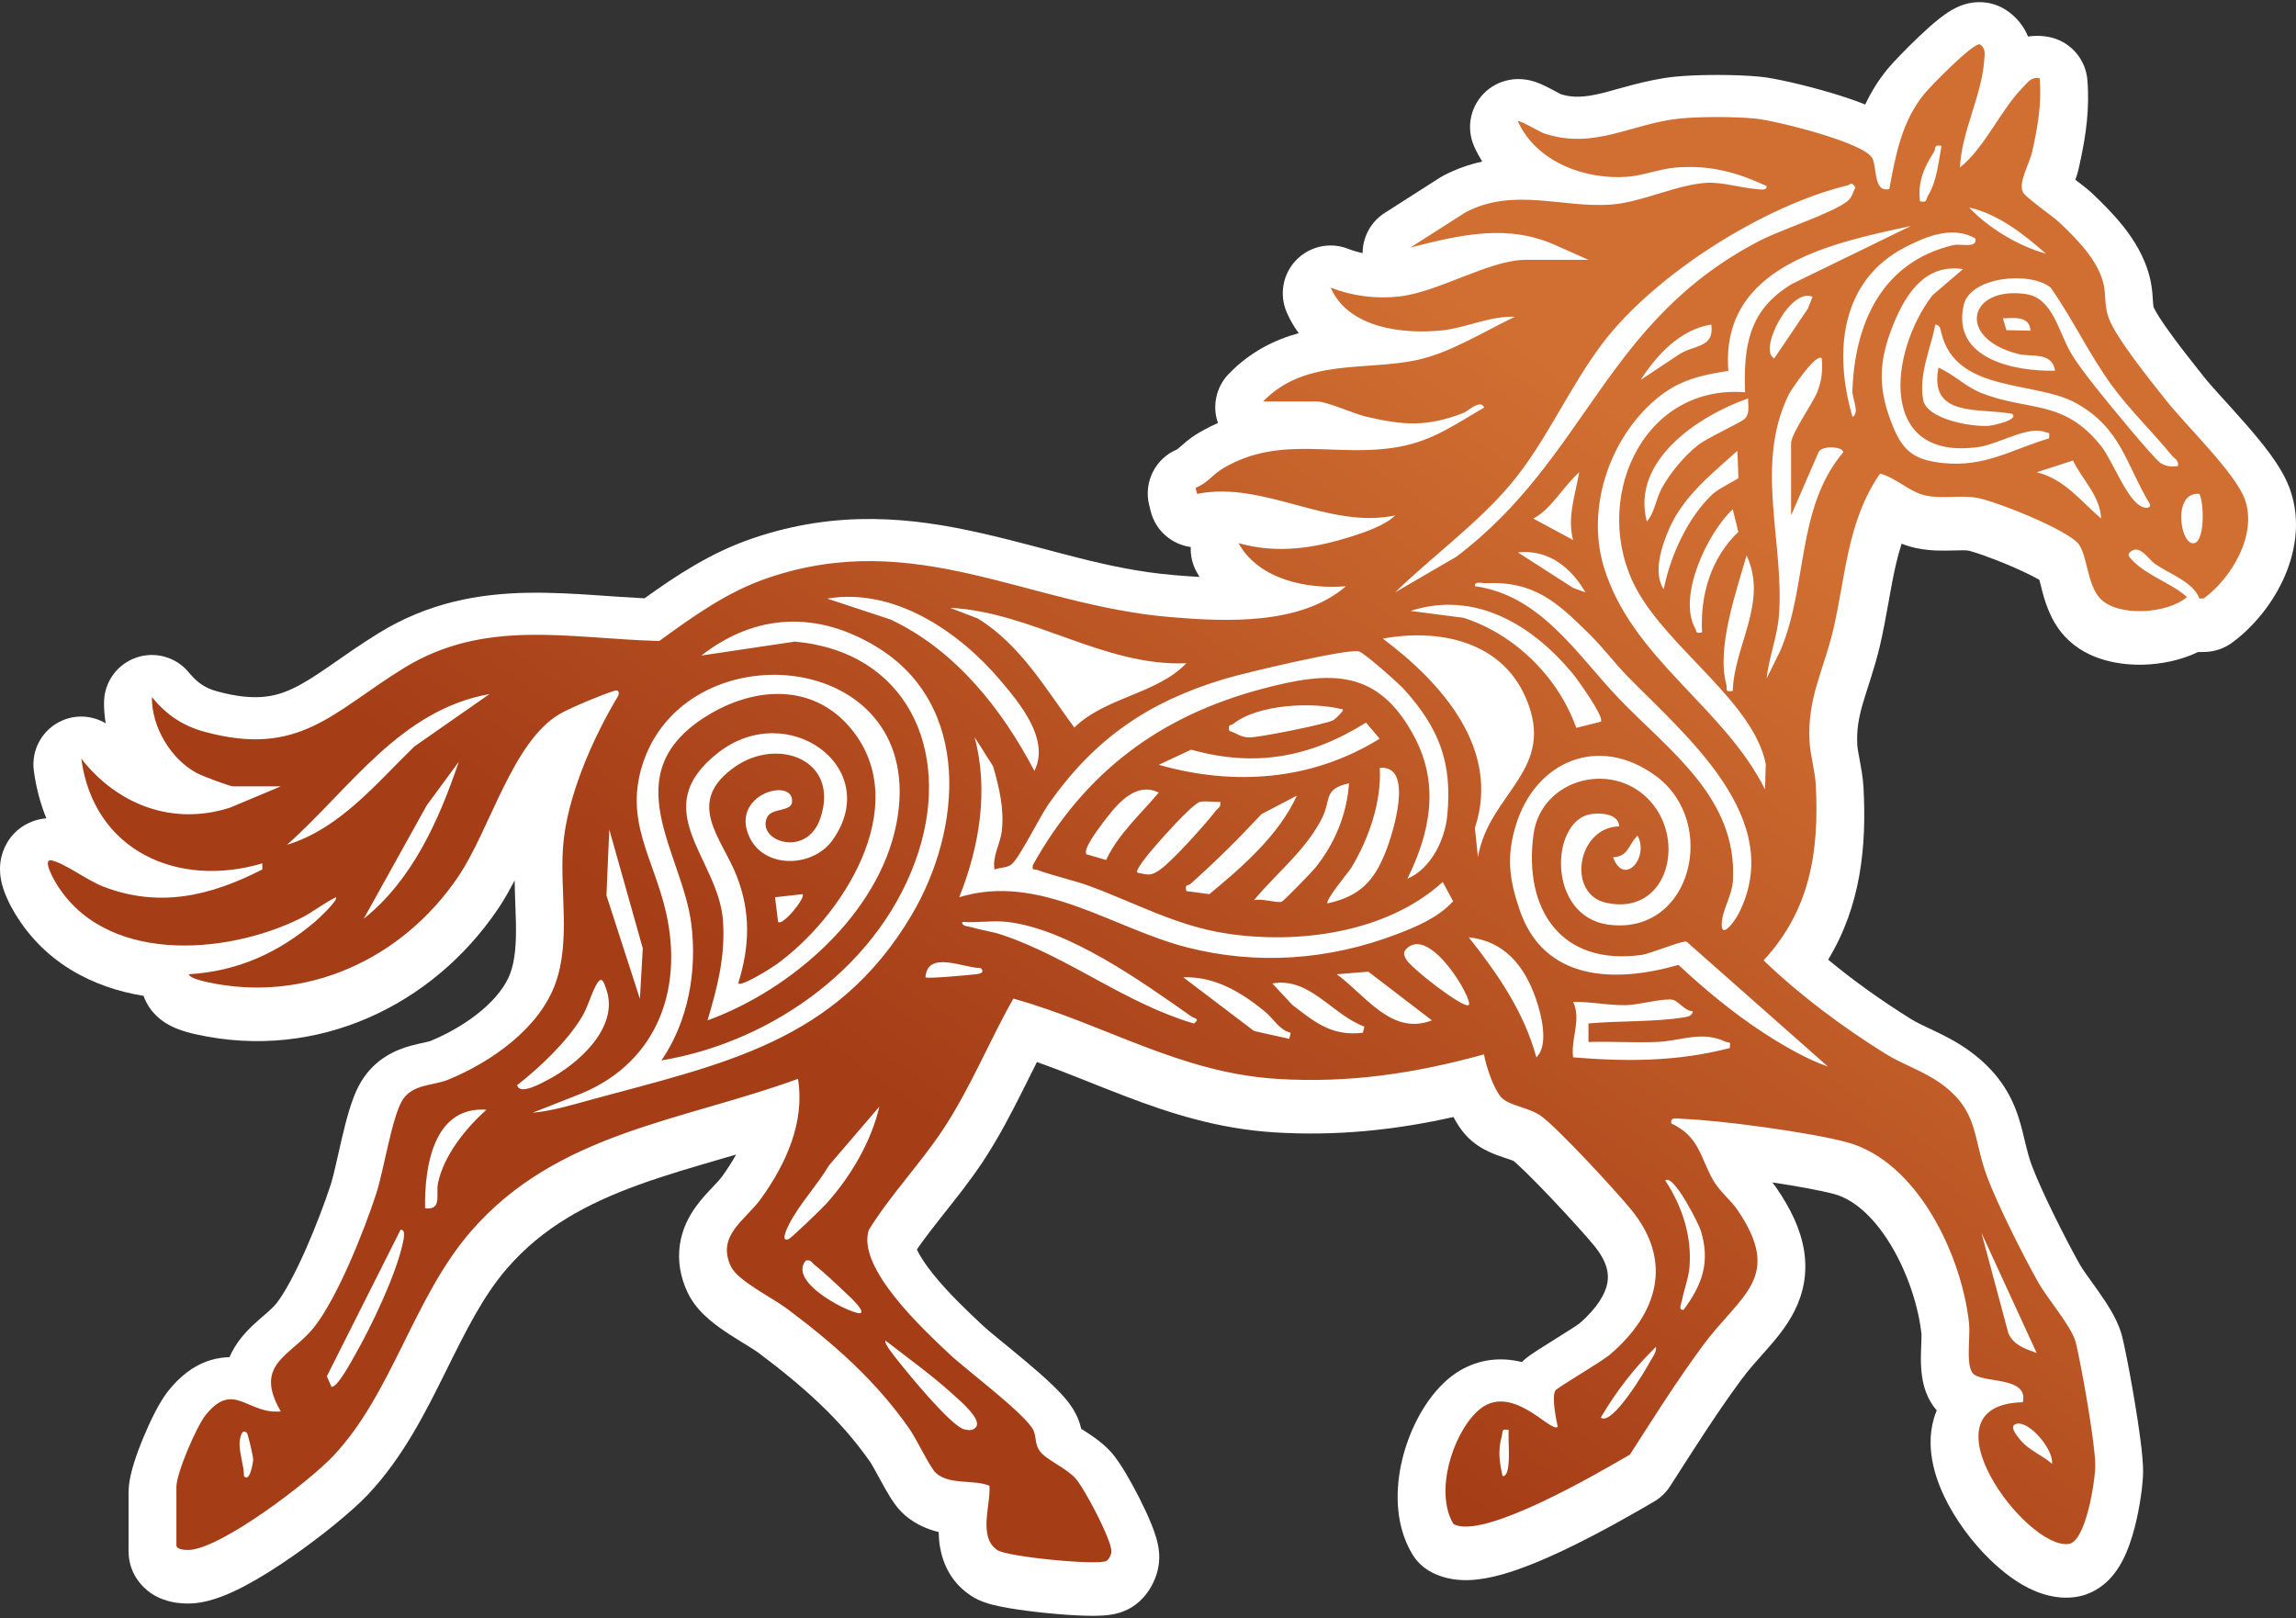
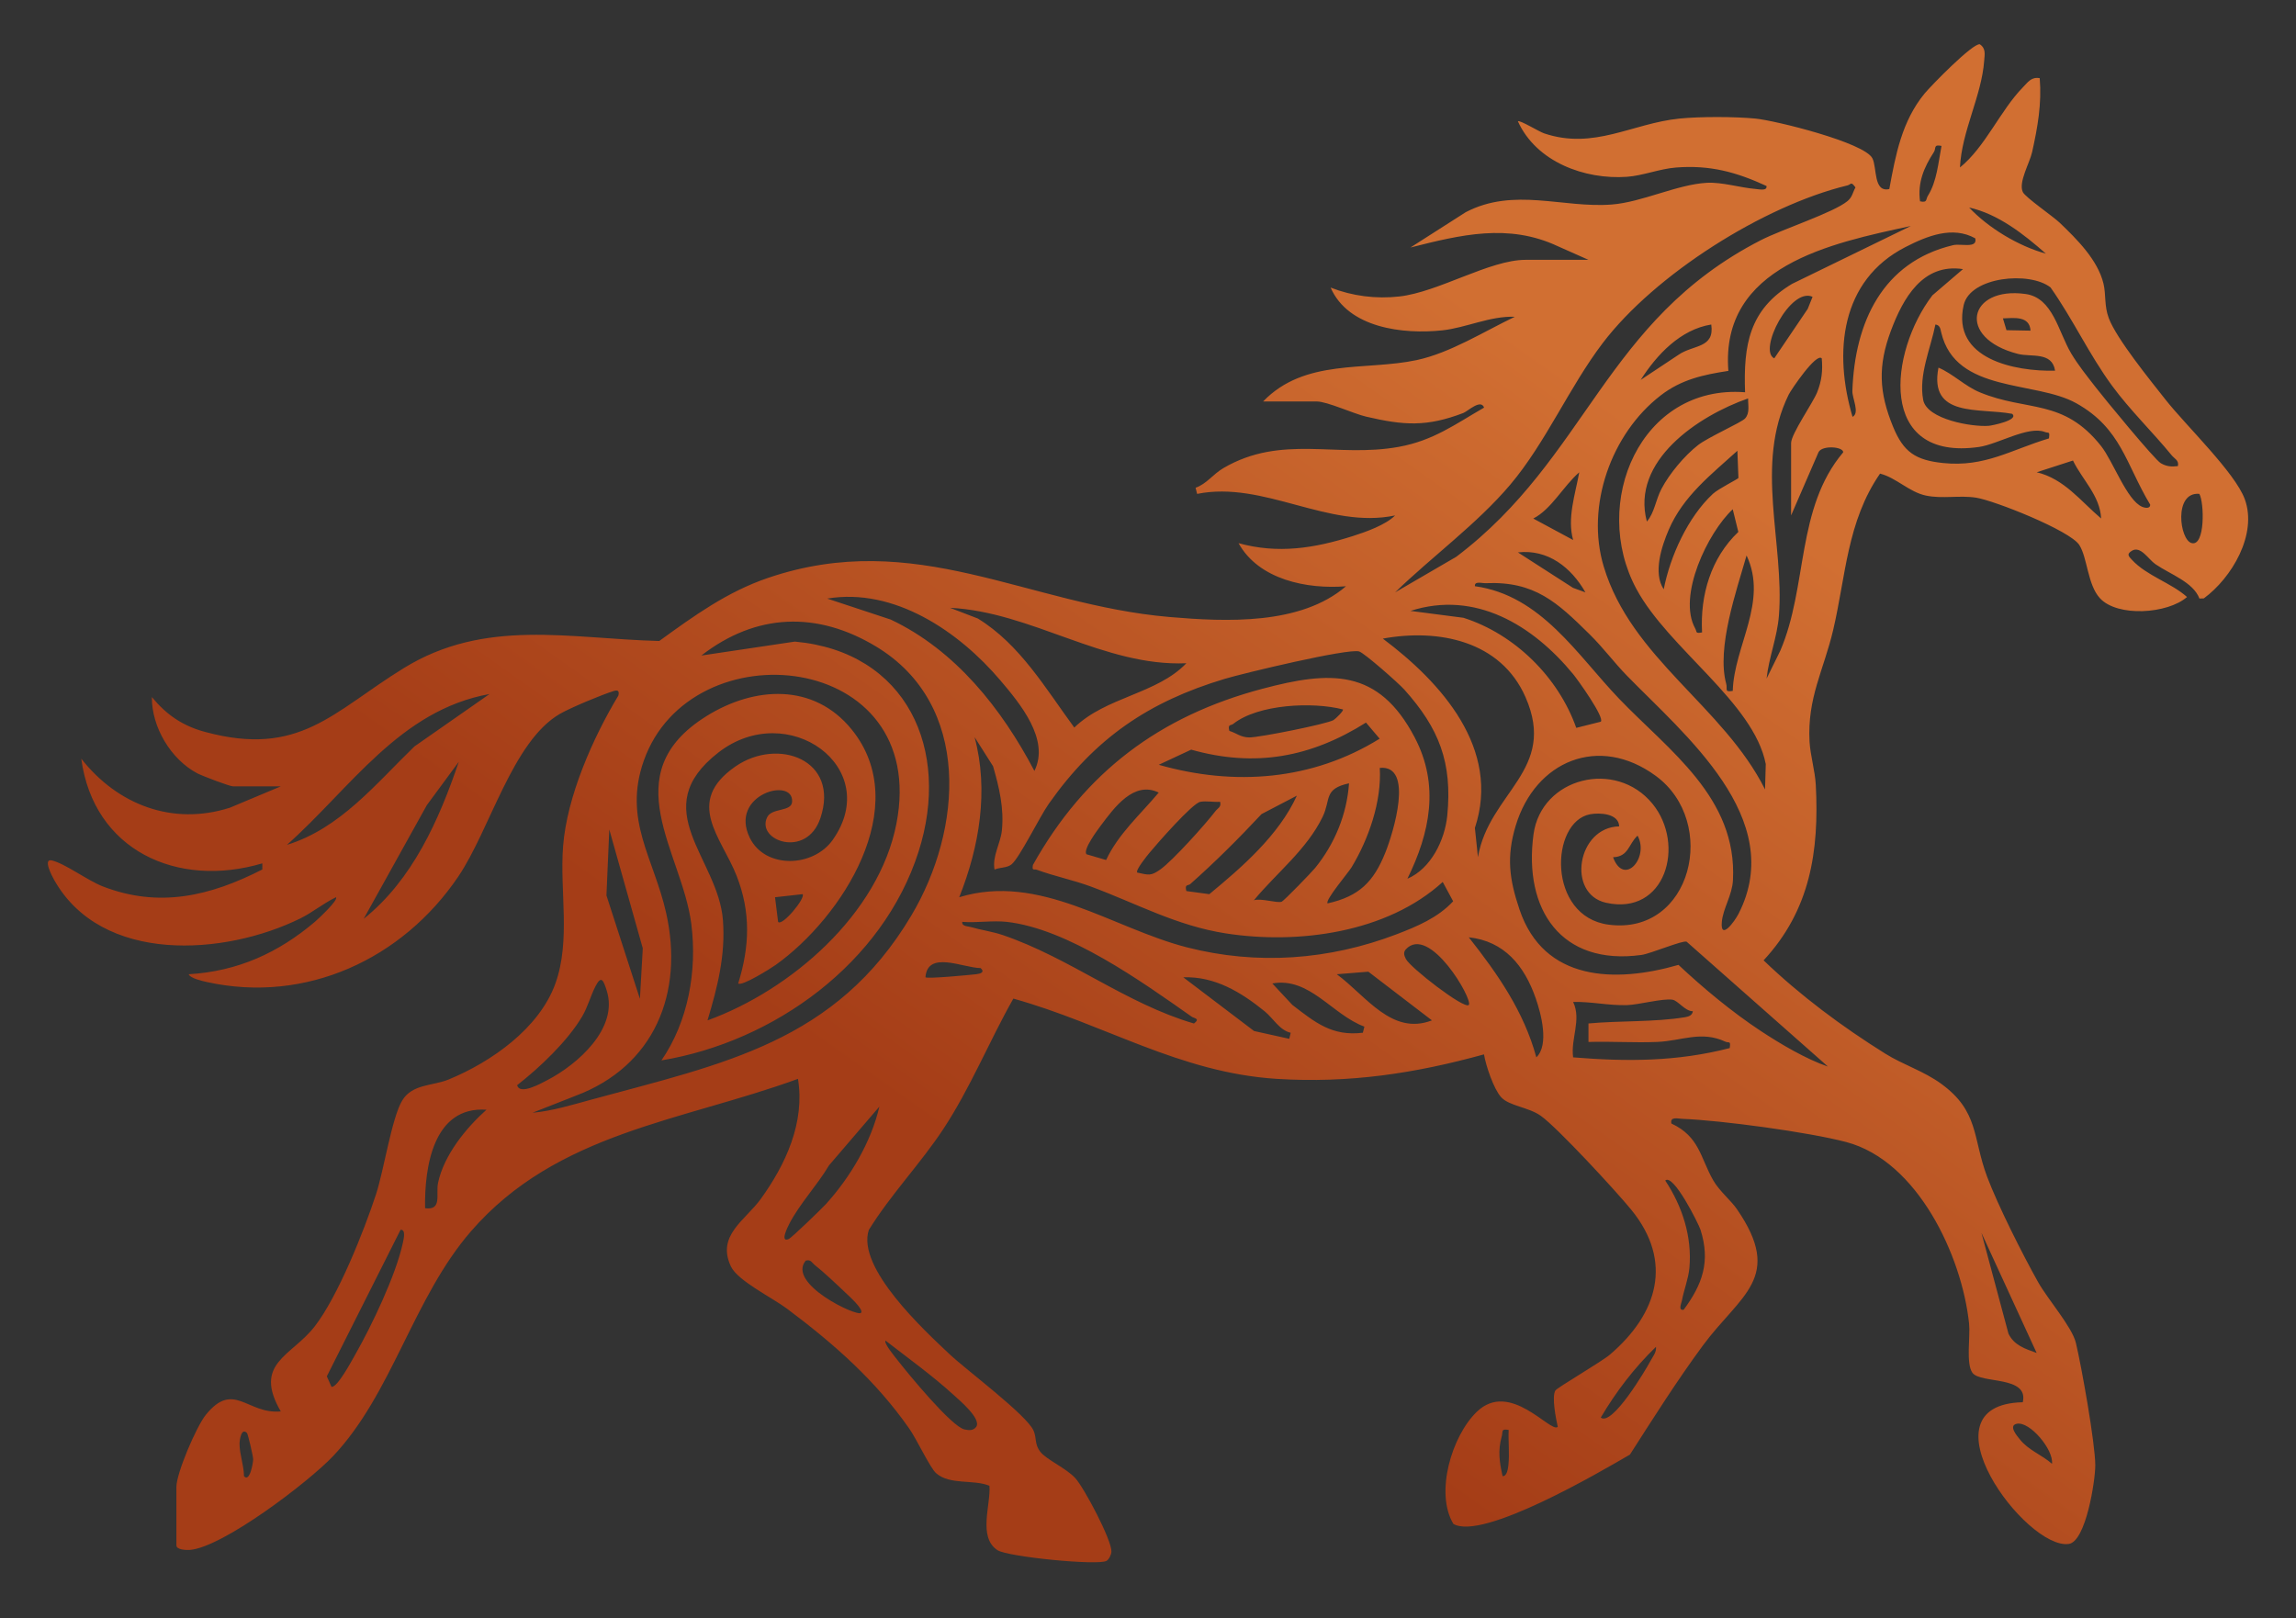
<svg xmlns="http://www.w3.org/2000/svg" width="200" height="141" viewBox="0 0 200 141" fill="none">
  <rect x="0" y="0" width="200" height="141" fill="#333333" stroke="none" />
-   <path d="M170.947 0.44C171.235 0.34 172.04 0.083 173.062 0.234L173.269 0.27L173.47 0.316C173.936 0.432 174.378 0.629 174.778 0.897C175.368 1.293 175.922 1.832 176.34 2.537C176.468 2.754 176.57 2.971 176.657 3.182C177.178 3.103 177.684 3.106 178.161 3.17L178.423 3.211L178.765 3.288C180.448 3.743 181.686 5.21 181.829 6.973C182.034 9.511 181.687 11.772 181.263 13.8L181.078 14.656C181.008 14.97 180.92 15.253 180.847 15.47C180.825 15.535 180.8 15.597 180.778 15.659C180.948 15.789 181.116 15.917 181.247 16.018C181.529 16.236 181.972 16.581 182.309 16.905C183.049 17.616 184.066 18.599 184.965 19.734C185.858 20.862 186.832 22.378 187.28 24.233L187.36 24.606C187.43 24.968 187.468 25.294 187.492 25.559C187.517 25.843 187.541 26.262 187.549 26.373C187.567 26.636 187.585 26.729 187.591 26.753L187.592 26.754C187.595 26.761 187.628 26.84 187.716 27.003C187.807 27.171 187.931 27.381 188.091 27.634C188.413 28.142 188.827 28.732 189.291 29.362C189.76 29.998 190.243 30.626 190.697 31.205L191.923 32.759C192.709 33.759 193.942 35.027 195.555 36.867C196.283 37.698 197.046 38.602 197.7 39.491C198.309 40.319 199.027 41.398 199.448 42.55C200.521 45.479 199.869 48.395 198.86 50.551C197.841 52.731 196.221 54.679 194.43 55.993C193.747 56.493 192.928 56.774 192.081 56.797L191.701 56.807C191.623 56.809 191.545 56.806 191.468 56.804C189.915 57.556 188.186 57.859 186.775 57.904C184.913 57.964 181.872 57.63 179.854 55.438L179.853 55.437C179.127 54.648 178.693 53.791 178.421 53.119C178.148 52.447 177.969 51.787 177.847 51.313C177.753 50.948 177.695 50.717 177.645 50.52C177.616 50.503 177.587 50.485 177.555 50.467C176.973 50.139 176.168 49.751 175.267 49.362C174.379 48.978 173.472 48.624 172.715 48.359C171.862 48.06 171.474 47.971 171.487 47.973C171.222 47.931 170.912 47.935 170.063 47.958C169.361 47.978 168.175 48.015 166.918 47.753C166.463 47.658 166.036 47.519 165.645 47.366C165.449 47.973 165.277 48.615 165.121 49.3C164.885 50.337 164.697 51.401 164.482 52.598C164.274 53.76 164.042 55.041 163.738 56.336C163.313 58.141 162.558 60.28 162.268 61.286C161.907 62.538 161.714 63.601 161.785 64.885C161.799 65.146 161.86 65.506 161.993 66.22C162.102 66.801 162.279 67.727 162.328 68.642C162.597 73.725 162.108 78.891 159.247 83.603C161.49 85.47 163.914 87.186 166.433 88.76C166.954 89.086 167.51 89.339 168.454 89.787C169.301 90.19 170.438 90.743 171.546 91.549C173.96 93.306 175.134 95.233 175.812 97.287C176.094 98.144 176.296 99.057 176.443 99.669C176.608 100.351 176.762 100.931 176.986 101.533C177.806 103.728 179.878 107.867 181.168 110.161C181.451 110.664 181.939 111.291 182.779 112.486C183.135 112.993 183.539 113.588 183.89 114.19C184.168 114.67 184.541 115.366 184.782 116.167L184.876 116.516L184.988 117.003C185.265 118.253 185.643 120.261 185.963 122.189C186.308 124.266 186.68 126.792 186.681 128.156C186.682 129.269 186.406 131.291 185.955 133.044C185.726 133.932 185.389 135.011 184.885 135.972C184.634 136.451 184.255 137.07 183.695 137.637C183.137 138.202 182.167 138.941 180.773 139.134C179.114 139.364 177.664 138.83 176.726 138.362C175.712 137.856 174.774 137.164 173.961 136.445C172.34 135.009 170.79 133.081 169.713 131.072C168.749 129.274 167.643 126.44 168.447 123.611C168.518 123.359 168.605 123.113 168.704 122.873C168.611 122.767 168.52 122.653 168.432 122.532L168.431 122.531C167.666 121.47 167.476 120.323 167.406 119.776C167.322 119.122 167.319 118.477 167.328 118.002C167.336 117.561 167.362 116.982 167.37 116.713C167.377 116.514 167.378 116.391 167.378 116.321L167.379 116.255C167.133 113.903 166.206 110.946 164.704 108.462C163.17 105.925 161.402 104.458 159.76 104.023C158.537 103.699 156.532 103.335 154.385 103.013C154.497 103.154 154.612 103.305 154.724 103.467C155.944 105.237 156.838 107.04 157.144 108.933C157.473 110.966 157.066 112.742 156.292 114.262C155.597 115.626 154.602 116.772 153.864 117.608C153.035 118.549 152.347 119.295 151.667 120.217C149.521 123.133 147.556 126.239 145.487 129.468C145.131 130.025 144.647 130.49 144.075 130.822C142.805 131.562 139.44 133.535 136.043 135.133C134.361 135.925 132.513 136.699 130.823 137.171C129.981 137.405 129.031 137.608 128.074 137.653C127.191 137.695 125.801 137.63 124.474 136.844C123.879 136.491 123.379 135.995 123.024 135.401C121.407 132.702 121.585 129.501 122.14 127.183C122.712 124.789 123.94 122.242 125.743 120.499L126.039 120.227C127.537 118.915 129.311 118.348 131.091 118.438C131.612 118.465 132.106 118.546 132.565 118.66C132.699 118.527 132.819 118.426 132.892 118.365C133.04 118.242 133.182 118.138 133.276 118.07C133.476 117.928 133.706 117.776 133.917 117.639C134.349 117.359 134.906 117.013 135.432 116.685C135.978 116.344 136.506 116.014 136.941 115.732C137.463 115.394 137.597 115.285 137.534 115.34C139.171 113.938 139.842 112.69 140.012 111.785C140.152 111.038 140.06 109.992 138.871 108.531C138.322 107.857 136.809 106.166 135.2 104.466C134.409 103.63 133.63 102.83 132.974 102.188C132.646 101.866 132.365 101.6 132.139 101.396C131.99 101.262 131.892 101.182 131.841 101.14C131.825 101.133 131.804 101.123 131.778 101.113C131.604 101.043 131.423 100.984 131.035 100.855C130.724 100.751 130.197 100.576 129.674 100.33C129.154 100.086 128.373 99.654 127.682 98.895C127.246 98.416 126.891 97.852 126.607 97.314C121.549 98.444 116.461 98.994 110.968 98.649C106.09 98.342 101.872 96.971 98.058 95.517C95.255 94.448 92.824 93.41 90.324 92.525C89.908 93.352 89.486 94.206 89.035 95.105C88.057 97.055 86.968 99.149 85.643 101.16C84.535 102.842 83.257 104.43 82.16 105.816C81.303 106.899 80.536 107.884 79.867 108.857C80.106 109.381 80.555 110.086 81.227 110.931C82.629 112.693 84.437 114.376 85.6 115.47C86.216 116.05 87.596 117.122 89.391 118.633C90.196 119.31 91.044 120.046 91.75 120.731C92.103 121.073 92.469 121.449 92.795 121.835C93.034 122.117 93.424 122.604 93.734 123.223L93.861 123.497C94.017 123.859 94.117 124.195 94.186 124.48C94.215 124.498 94.245 124.518 94.277 124.539C94.559 124.717 94.964 124.975 95.359 125.26C95.749 125.54 96.265 125.942 96.743 126.465C97.261 127.032 97.751 127.824 98.07 128.362C98.458 129.013 98.875 129.774 99.258 130.529C99.637 131.278 100.015 132.083 100.308 132.814C100.454 133.176 100.603 133.579 100.719 133.982C100.806 134.28 101.001 134.982 100.978 135.788C100.951 136.751 100.631 137.542 100.394 138.009C100.196 138.4 99.646 139.388 98.522 140.058L98.518 140.061C97.806 140.484 97.12 140.607 96.921 140.644C96.608 140.701 96.314 140.728 96.085 140.743C95.619 140.774 95.107 140.775 94.622 140.763C93.634 140.738 92.446 140.655 91.295 140.542C90.142 140.429 88.948 140.279 87.948 140.11C87.454 140.026 86.948 139.928 86.494 139.813C86.239 139.748 85.363 139.536 84.588 139.024L84.587 139.023C82.183 137.436 81.79 134.97 81.765 133.47C80.849 133.249 79.756 132.823 78.784 131.967C78.371 131.604 78.083 131.219 77.946 131.031C77.777 130.798 77.624 130.562 77.499 130.357C77.248 129.95 76.99 129.487 76.77 129.087C76.529 128.647 76.338 128.292 76.142 127.942C76.049 127.777 75.971 127.642 75.907 127.535C75.875 127.482 75.849 127.441 75.83 127.411C75.815 127.388 75.807 127.376 75.805 127.373C73.225 123.672 69.984 120.787 66.051 117.842C65.898 117.728 65.621 117.548 65.133 117.246C64.705 116.981 64.118 116.625 63.571 116.269C63.023 115.912 62.378 115.468 61.79 114.966C61.278 114.529 60.428 113.734 59.894 112.601L59.893 112.6C59.276 111.289 59.007 109.87 59.225 108.411C59.435 107.007 60.047 105.916 60.598 105.146C61.12 104.416 61.739 103.778 62.102 103.396C62.545 102.93 62.755 102.698 62.9 102.497C63.367 101.849 63.774 101.21 64.119 100.585C63.74 100.695 63.366 100.806 62.994 100.914C60.404 101.667 57.994 102.366 55.684 103.202C51.113 104.856 47.264 106.934 44.175 110.495C42.073 112.917 40.588 115.931 38.797 119.546C37.106 122.958 35.109 126.975 32.035 130.224C30.698 131.637 28.038 133.809 25.44 135.615C24.112 136.539 22.69 137.445 21.351 138.153C20.169 138.777 18.507 139.55 16.867 139.68C16.392 139.718 15.673 139.713 14.93 139.55C14.583 139.474 13.877 139.291 13.16 138.805C12.361 138.263 11.198 137.055 11.198 135.133V130.036C11.198 129.042 11.495 128.024 11.671 127.46C11.894 126.742 12.185 125.966 12.489 125.237C12.793 124.504 13.133 123.759 13.471 123.1C13.768 122.522 14.194 121.747 14.689 121.135C15.572 120.043 16.757 118.966 18.378 118.485C18.948 118.316 19.489 118.245 19.989 118.237C20.262 117.604 20.613 117.054 20.982 116.586C21.677 115.703 22.574 114.963 23.011 114.584C23.571 114.099 23.877 113.809 24.107 113.516C24.79 112.64 25.697 110.963 26.626 108.863C27.519 106.846 28.302 104.746 28.792 103.255L28.891 102.931C29.124 102.118 29.376 100.907 29.747 99.315C29.938 98.497 30.155 97.612 30.397 96.806C30.616 96.079 30.947 95.088 31.454 94.241C32.69 92.177 34.576 91.442 35.741 91.115C36.247 90.973 36.853 90.85 37.075 90.8C37.231 90.765 37.333 90.74 37.408 90.718C37.457 90.704 37.483 90.695 37.491 90.692C40.816 89.321 43.653 87.023 44.46 84.767C44.866 83.631 44.978 82.251 44.941 80.338C44.922 79.357 44.85 78.06 44.829 76.705C44.475 77.385 44.096 78.065 43.688 78.71L43.365 79.205C37.666 87.627 27.623 92.435 17.13 90.124C16.97 90.089 16.387 89.964 15.798 89.762C15.515 89.665 15.056 89.494 14.584 89.218C14.326 89.067 13.064 88.344 12.507 86.76C8.12 86.048 3.705 83.864 1.078 79.188C0.998 79.046 0.56 78.264 0.288 77.424C0.212 77.19 0.117 76.857 0.058 76.467C0.007 76.129 -0.07 75.434 0.131 74.615C0.361 73.678 1.019 72.413 2.475 71.712C3.029 71.445 3.564 71.328 4.037 71.291C3.517 70.017 3.147 68.633 2.948 67.148C2.698 65.285 3.726 63.486 5.457 62.755C6.704 62.229 8.092 62.353 9.206 63.015C9.106 62.41 9.056 61.801 9.061 61.192L9.077 60.865C9.217 59.249 10.289 57.849 11.836 57.301C13.487 56.716 15.327 57.226 16.442 58.576C17.213 59.511 17.896 59.954 18.923 60.233C22.17 61.116 23.932 60.725 25.502 59.984C26.436 59.544 27.396 58.928 28.648 58.065C29.837 57.246 31.32 56.182 32.99 55.154C37.373 52.457 41.775 51.723 45.931 51.644C47.973 51.605 50.001 51.725 51.91 51.854C53.378 51.954 54.763 52.058 56.145 52.124C58.816 50.205 61.867 48.154 65.573 46.895C73.031 44.362 79.54 45.102 85.477 46.448C91.678 47.853 96.386 49.6 102.226 50.1C102.977 50.164 103.734 50.221 104.489 50.263C104.403 50.124 104.32 49.982 104.239 49.836C103.862 49.156 103.694 48.401 103.723 47.656C102.079 47.435 100.664 46.239 100.237 44.543L100.103 44.008C99.597 41.996 100.648 39.932 102.542 39.145C102.57 39.122 102.609 39.093 102.657 39.051C102.744 38.976 103.056 38.699 103.305 38.495C103.602 38.252 103.995 37.955 104.48 37.673L104.809 37.487C105.239 37.249 105.667 37.038 106.093 36.851C105.576 35.376 105.927 33.725 107.02 32.588C108.911 30.622 111.069 29.594 113.126 29.024C112.73 28.485 112.378 27.885 112.086 27.215C111.414 25.67 111.739 23.873 112.908 22.66C114.077 21.448 115.862 21.058 117.43 21.674C117.838 21.834 118.263 21.957 118.695 22.05C118.699 20.669 119.392 19.334 120.619 18.55L125.434 15.472C125.538 15.405 125.645 15.344 125.754 15.287C126.893 14.694 128.022 14.314 129.113 14.077C128.862 13.67 128.63 13.242 128.424 12.788C127.66 11.103 128.099 9.116 129.501 7.909C130.66 6.912 131.929 6.885 132.297 6.888C132.791 6.892 133.181 6.98 133.363 7.026C133.75 7.124 134.072 7.259 134.228 7.325C134.579 7.477 134.946 7.667 135.194 7.797C135.544 7.982 135.658 8.046 135.907 8.176C135.938 8.192 135.966 8.205 135.988 8.217C137.047 8.538 138.049 8.476 139.508 8.126C140.748 7.828 143.458 6.928 145.87 6.684C147.96 6.472 151.25 6.484 153.306 6.681C154.581 6.803 157.271 7.421 159.578 8.112C160.541 8.4 161.555 8.736 162.476 9.104C162.977 8.044 163.611 6.995 164.428 6.001C164.879 5.452 166.08 4.207 167.169 3.174C167.73 2.642 168.367 2.065 168.951 1.605C169.231 1.385 169.606 1.106 170.017 0.869C170.219 0.753 170.543 0.579 170.947 0.44Z" fill="white" />
  <path fill-rule="evenodd" clip-rule="evenodd" d="M172.458 3.858C173.009 4.228 172.877 4.744 172.838 5.295C172.618 8.35 170.869 11.452 170.729 14.589C172.931 12.811 174.255 9.599 176.205 7.612C176.644 7.166 176.938 6.677 177.677 6.811C177.859 9.056 177.495 11.085 177.013 13.251C176.796 14.221 175.808 15.871 176.202 16.729C176.411 17.185 178.828 18.84 179.423 19.411C180.919 20.847 182.731 22.64 183.231 24.712C183.464 25.675 183.279 26.627 183.697 27.732C184.382 29.537 187.337 33.167 188.649 34.835C190.38 37.038 194.687 41.162 195.537 43.484C196.659 46.547 194.406 50.346 191.968 52.133L191.588 52.144C191.046 50.709 189.052 50.042 187.752 49.149C187.144 48.731 186.463 47.515 185.699 47.986C185.22 48.282 185.417 48.458 185.715 48.778C187.006 50.169 189.12 50.771 190.508 52.011C188.796 53.493 184.444 53.772 182.921 52.117C181.837 50.94 181.839 48.599 181.125 47.481C180.317 46.216 173.722 43.606 172.132 43.357C170.69 43.132 169.21 43.475 167.769 43.175C166.305 42.87 165.193 41.626 163.767 41.261C160.891 45.421 160.785 50.201 159.684 54.884C158.859 58.391 157.415 60.796 157.626 64.617C157.691 65.782 158.106 67.182 158.169 68.364C158.477 74.182 157.672 79.3 153.623 83.666C156.828 86.744 160.458 89.442 164.226 91.796C165.78 92.766 167.558 93.301 169.096 94.42C172.395 96.821 171.826 99.121 173.084 102.491C174.014 104.982 176.207 109.337 177.539 111.704C178.378 113.197 180.491 115.596 180.826 116.99C181.314 119.021 182.514 125.756 182.516 127.661C182.517 128.992 181.7 134.302 180.203 134.509C176.481 135.025 167.084 122.367 176.2 122.163C176.746 119.821 172.52 120.576 171.812 119.595C171.235 118.794 171.64 116.439 171.524 115.324C170.907 109.407 167.033 101.14 160.828 99.497C157.57 98.633 149.929 97.601 146.533 97.473C146.143 97.458 145.457 97.253 145.592 97.881C148.043 99.018 148.113 100.867 149.228 102.818C149.772 103.769 150.768 104.569 151.295 105.334C155.427 111.329 151.586 112.802 148.313 117.249C146.069 120.297 144.023 123.534 141.98 126.723C139.408 128.221 129.121 134.256 126.6 132.761C124.978 130.054 126.459 125.104 128.64 122.997C131.545 120.189 135.091 124.905 135.694 124.306C135.535 123.594 135.156 121.708 135.484 121.142C135.627 120.896 139.502 118.643 140.245 118.007C144.408 114.443 145.765 109.902 142.105 105.403C140.803 103.802 135.694 98.267 134.223 97.215C133.153 96.45 131.462 96.358 130.763 95.59C130.116 94.88 129.429 92.842 129.268 91.857C123.261 93.517 117.51 94.386 111.232 93.992C102.732 93.457 96.219 89.213 88.271 86.998C86.158 90.731 84.53 94.781 82.165 98.37C80.192 101.363 77.576 104.082 75.681 107.153C74.596 110.448 80.51 115.904 82.747 118.007C84.184 119.358 89.45 123.284 90.035 124.644C90.308 125.28 90.114 125.835 90.616 126.476C91.171 127.183 92.855 127.887 93.669 128.778C94.443 129.625 96.843 134.165 96.814 135.173C96.807 135.429 96.604 135.853 96.391 135.98C95.667 136.41 87.779 135.638 86.885 135.048C85.168 133.915 86.319 131.084 86.189 129.441C84.803 128.863 82.743 129.4 81.538 128.34C81.027 127.89 79.847 125.384 79.225 124.491C76.278 120.264 72.637 117.069 68.549 114.009C67.264 113.046 64.257 111.585 63.666 110.329C62.392 107.622 64.927 106.317 66.283 104.434C68.441 101.437 70.131 97.793 69.511 93.99C59.365 97.691 48.502 98.653 41.029 107.266C35.993 113.071 34.166 121.412 29.01 126.862C26.899 129.094 19.421 134.799 16.539 135.028C16.197 135.055 15.366 135.009 15.366 134.635V129.538C15.366 128.352 17.102 124.28 17.93 123.258C20.363 120.25 21.529 123.233 24.457 122.963C22.025 118.762 25.374 118.167 27.393 115.582C29.428 112.975 31.692 107.28 32.751 104.058C33.43 101.992 34.127 97.393 35.031 95.883C35.908 94.418 37.703 94.614 39.082 94.045C42.786 92.518 46.98 89.598 48.384 85.672C49.727 81.918 48.749 77.64 49.049 73.731C49.38 69.406 51.648 64.272 53.868 60.591C53.952 60.224 53.849 60.084 53.476 60.197C52.455 60.506 49.694 61.66 48.776 62.19C44.64 64.579 42.691 72.27 39.916 76.372C35.064 83.543 26.669 87.459 18.028 85.556C17.679 85.479 16.557 85.232 16.437 84.876C20.695 84.624 24.238 83.022 27.449 80.292C27.705 80.074 29.505 78.396 29.268 78.167C28.188 78.682 27.234 79.484 26.163 80.012C19.591 83.254 8.859 84.028 4.712 76.648C4.574 76.401 3.688 74.766 4.52 74.961C5.653 75.226 7.635 76.712 8.953 77.223C13.87 79.13 18.325 78.06 22.852 75.748L22.85 75.216C15.455 77.41 8.153 74.102 7.079 66.095C10.231 70.11 15.028 71.964 20.026 70.367L24.457 68.509H20.313C20.01 68.509 17.598 67.591 17.174 67.366C14.882 66.147 13.206 63.346 13.229 60.73C14.499 62.269 15.9 63.231 17.831 63.756C26.106 66.005 28.976 62.02 35.176 58.204C42.267 53.839 49.563 55.64 57.426 55.843C60.445 53.654 63.347 51.553 66.914 50.342C79.759 45.978 89.465 52.691 101.872 53.753C106.812 54.176 113.306 54.471 117.245 51.075C113.87 51.349 109.652 50.51 107.886 47.32C111.321 48.272 114.498 47.766 117.838 46.704C118.974 46.343 120.708 45.73 121.523 44.905C115.71 46.135 110.101 41.855 104.279 43.028L104.145 42.493C105.123 42.149 105.647 41.318 106.579 40.774C111.663 37.813 116.442 39.916 121.853 38.928C124.848 38.381 126.731 36.977 129.276 35.51C128.988 34.725 127.856 35.832 127.47 35.979C124.278 37.2 122.29 37.066 119.003 36.298C117.896 36.04 115.607 34.977 114.705 34.977H110.026C113.655 31.203 118.946 32.324 123.41 31.37C126.326 30.747 129.273 28.877 131.951 27.598C129.823 27.51 127.7 28.558 125.641 28.779C122.226 29.145 117.444 28.583 115.908 25.054C117.802 25.798 119.864 26.057 121.897 25.828C125.309 25.443 129.759 22.637 132.888 22.637H138.369L135.684 21.444C131.376 19.433 127.233 20.46 122.863 21.562L127.68 18.484C131.881 16.297 136.118 18.144 140.386 17.819C143.032 17.617 146.076 16.072 148.675 15.926C149.998 15.851 151.615 16.359 152.949 16.465C153.243 16.488 153.946 16.662 153.878 16.203C151.237 14.986 148.946 14.364 145.996 14.594C144.58 14.704 143.108 15.304 141.724 15.403C138.044 15.665 133.828 14.113 132.221 10.569C132.379 10.432 134.058 11.469 134.511 11.621C138.853 13.079 142.164 10.748 146.292 10.33C148.091 10.148 151.107 10.157 152.912 10.33C154.624 10.494 162.397 12.413 163.1 13.79C163.516 14.606 163.174 16.794 164.574 16.469C165.127 13.463 165.672 10.551 167.647 8.148C168.215 7.458 171.851 3.738 172.458 3.858ZM21.514 124.845C21.006 124.335 20.866 125.492 20.866 125.781C20.867 126.728 21.248 127.651 21.252 128.6C21.76 129.203 22.061 127.385 22.052 127.124C22.042 126.821 21.596 124.927 21.514 124.845ZM131.417 124.577C130.721 124.46 130.939 124.683 130.808 125.156C130.466 126.388 130.615 127.38 130.887 128.597C131.277 128.646 131.366 127.895 131.394 127.637C131.503 126.626 131.372 125.588 131.417 124.577ZM178.745 127.526C178.901 126.296 176.805 123.802 175.678 124.038C174.912 124.199 175.718 125.111 175.935 125.386C176.688 126.345 177.86 126.742 178.745 127.526ZM77.139 116.796C76.95 117.006 78.001 118.261 78.213 118.533C79.104 119.678 82.903 124.302 84.015 124.532C84.396 124.61 84.749 124.662 85.032 124.314C85.523 123.61 83.562 121.98 83.023 121.487C81.239 119.857 79.057 118.284 77.139 116.796ZM144.251 117.333C142.368 119.153 140.768 121.246 139.44 123.5C140.43 124.287 143.366 119.323 143.76 118.582C143.973 118.182 144.303 117.81 144.251 117.333ZM34.891 107.14L34.891 107.141L28.47 119.904L28.875 120.818C29.371 120.927 30.632 118.557 30.922 118.049C32.357 115.541 34.503 111.053 35.091 108.281C35.147 108.013 35.389 107.09 34.891 107.14ZM174.951 116.18C175.436 117.212 176.425 117.511 177.408 117.869L172.601 107.408L174.951 116.18ZM70.989 110.222C70.722 110.014 70.647 109.703 70.187 109.823C68.516 111.817 74.623 114.725 74.996 114.38C75.296 114.102 73.9 112.86 73.664 112.634C72.964 111.966 71.707 110.78 70.989 110.222ZM148.129 107.141C147.965 106.626 145.756 102.195 145.056 102.849C146.54 105.081 147.404 107.744 147.161 110.46C147.079 111.384 146.68 112.388 146.51 113.295C146.458 113.572 146.159 114.174 146.657 114.111C148.3 111.891 149.008 109.908 148.129 107.141ZM72.212 101.528C71.204 103.241 69.645 104.881 68.746 106.635C68.623 106.877 67.905 108.291 68.71 107.941C68.959 107.833 71.576 105.308 71.953 104.892C74.06 102.567 75.89 99.488 76.599 96.41L72.212 101.528ZM42.374 96.679C37.733 96.357 36.966 101.705 37.028 105.26C38.547 105.46 37.945 104.048 38.159 103.044C38.673 100.63 40.585 98.281 42.374 96.679ZM76.313 56.325C71.18 53.227 65.86 53.41 61.094 57.11L69.239 55.896C78.965 56.777 82.864 65.293 80.01 74.209C76.899 83.927 67.42 90.756 57.617 92.382C59.948 88.987 60.733 84.606 60.222 80.516C59.439 74.25 53.435 67.44 61.542 62.387C65.705 59.792 70.879 59.47 74.189 63.553C79.602 70.231 73.355 79.927 67.575 84.059C67.13 84.376 64.605 85.958 64.303 85.677C65.305 82.453 65.412 79.478 64.163 76.294C62.855 72.958 59.586 69.886 64.051 66.783C67.753 64.21 73.167 66.178 71.465 71.269C70.267 74.851 65.823 73.229 66.83 71.191C67.239 70.363 68.932 70.739 68.997 69.862C69.162 67.637 63.464 69.211 65.315 72.994C66.645 75.711 70.839 75.592 72.546 73.159C76.961 66.867 68.624 60.853 62.57 65.565C56.236 70.494 62.567 74.754 62.974 80.169C63.206 83.242 62.495 86.007 61.63 88.897C68.894 86.259 76.555 79.647 78.088 71.744C81.015 56.665 60.165 54.62 56.073 66.29C54.27 71.431 56.947 74.755 58.02 79.506C59.603 86.51 56.996 92.901 50.129 95.469L46.387 96.942C48.075 96.796 49.865 96.248 51.524 95.796C62.993 92.669 72.82 90.803 79.388 79.755C83.837 72.272 84.672 61.371 76.313 56.325ZM52.85 86.301C52.572 85.427 52.385 84.917 51.867 85.933C51.437 86.775 51.206 87.711 50.715 88.546C49.455 90.689 47.007 93.016 45.049 94.537C45.259 95.442 47.116 94.391 47.688 94.094C50.295 92.74 53.896 89.597 52.85 86.301ZM144.231 67.594C139.269 63.955 133.733 66.29 132.029 71.939C131.214 74.642 131.466 76.583 132.36 79.234C134.476 85.509 140.695 85.649 146.21 84.061C148.386 86.1 150.872 88.166 153.369 89.813C155.095 90.951 157.315 92.267 159.228 92.919L146.92 82.042C146.605 81.886 143.791 83.084 142.981 83.195C135.987 84.155 132.694 79.238 133.581 72.691C134.252 67.737 140.743 66.11 143.946 70.026C146.852 73.579 145.083 79.806 139.898 78.648C136.441 77.875 137.393 72.061 141.044 71.994C141.006 70.853 139.32 70.79 138.519 70.937C135.023 71.577 134.749 79.855 140.131 80.558C147.365 81.503 149.735 71.63 144.231 67.594ZM145.686 87.094C144.859 86.962 142.726 87.538 141.725 87.566C140.084 87.611 138.646 87.253 137.034 87.29C137.774 88.854 136.807 90.488 137.032 92.117C141.723 92.501 146.09 92.492 150.671 91.309C150.782 90.618 150.601 90.893 150.295 90.75C148.197 89.771 146.481 90.682 144.385 90.772C142.386 90.858 140.367 90.714 138.369 90.776V89.164C141.063 88.913 144.145 89.055 146.783 88.618C147.1 88.566 147.415 88.457 147.461 88.096C146.801 88.115 146.171 87.172 145.686 87.094ZM127.942 81.657C130.463 84.852 132.737 88.115 133.828 92.116C134.959 91.034 134.25 88.329 133.765 86.946C132.778 84.13 131.041 81.992 127.942 81.657ZM110.154 88.098C108.11 86.439 105.807 85.041 103.074 85.144L109.239 89.822L112.305 90.502L112.431 89.975C111.45 89.751 110.917 88.718 110.154 88.098ZM118.849 89.439C116.029 88.398 114.078 85.094 110.83 85.679L112.574 87.548C114.562 89.075 116.029 90.298 118.716 89.971L118.849 89.439L118.849 89.439ZM116.444 84.876C118.983 86.74 121.225 90.249 124.733 88.894L119.194 84.653L116.444 84.876ZM87.699 80.313C86.48 80.176 85.066 80.412 83.821 80.313C83.762 80.706 84.291 80.686 84.569 80.767C85.472 81.03 86.45 81.156 87.353 81.464C93.217 83.464 98.061 87.428 104.006 89.169C104.575 88.722 104.032 88.733 103.795 88.566C99.453 85.514 93.049 80.916 87.699 80.313ZM127.941 87.555C128.36 87.136 124.504 80.458 122.445 82.72C122.221 83.008 122.319 83.237 122.455 83.53C122.803 84.275 127.548 87.946 127.941 87.555ZM52.826 78.01L55.742 87.018L55.991 82.615L53.074 72.266L52.826 78.01ZM85.426 84.34C83.877 84.32 80.795 82.773 80.614 85.14C80.778 85.29 84.466 84.94 85.03 84.874C85.406 84.83 85.813 84.709 85.426 84.34ZM118.392 56.755C117.428 56.463 108.299 58.658 106.7 59.137C100.036 61.133 95.369 64.328 91.354 70.031C90.573 71.14 88.822 74.715 88.118 75.299C87.718 75.631 87.098 75.551 86.632 75.757C86.42 74.597 87.148 73.49 87.269 72.372C87.477 70.439 87.036 68.593 86.505 66.756L84.894 64.219C86.141 68.858 85.311 73.771 83.556 78.166C90.578 76.022 96.867 80.862 103.4 82.535C109.512 84.1 115.78 83.639 121.663 81.391C123.436 80.713 125.258 79.95 126.581 78.519L125.673 76.836C120.822 81.263 113.07 82.301 106.756 81.314C102.482 80.645 99.009 78.717 95.039 77.241C93.525 76.678 91.792 76.321 90.338 75.781C90.051 75.674 89.885 75.915 89.975 75.356C94.511 67.245 101.036 62.371 109.971 60.004C115.863 58.443 120.061 58.2 123.233 64.248C125.411 68.402 124.571 72.529 122.596 76.556C124.652 75.676 125.859 73.178 126.068 71.056C126.523 66.432 125.353 63.447 122.319 60.068C121.824 59.516 118.856 56.895 118.392 56.755ZM129.409 50.806C129.084 50.82 128.417 50.601 128.479 51.07C134.244 51.866 137.386 57.063 141.033 60.869C145.361 65.386 151.348 69.489 150.953 76.7C150.882 77.995 150.091 79.145 149.986 80.305C149.834 81.992 151.09 80.296 151.441 79.61C155.697 71.298 146.704 63.989 141.71 58.856C140.586 57.702 139.675 56.451 138.47 55.263C135.652 52.482 133.686 50.619 129.409 50.806ZM67.511 78.168L67.779 80.311C68.121 80.739 70.189 78.241 69.914 77.899L67.511 78.168ZM37.183 70.142L31.681 80.045C35.931 76.658 38.255 71.408 39.965 66.365L37.183 70.142ZM120.688 74.243C121.349 72.583 123.215 66.607 120.189 66.9C120.365 69.811 119.223 73.094 117.728 75.565C117.449 76.027 115.391 78.446 115.645 78.703C118.406 78.088 119.664 76.816 120.688 74.243ZM117.511 68.242C115.272 68.728 115.946 69.649 115.212 71.163C113.825 74.019 111.211 76.033 109.224 78.432C109.836 78.224 111.249 78.704 111.645 78.557C111.839 78.484 114.255 75.992 114.564 75.611C116.258 73.522 117.325 70.946 117.511 68.242ZM109.891 70.922C107.895 73.059 105.867 75.081 103.684 77.017C103.503 77.177 103.171 77.001 103.341 77.629L105.343 77.9C108.195 75.542 111.387 72.776 112.968 69.317L109.891 70.922ZM106.281 69.852C105.726 69.897 105.086 69.755 104.55 69.857C103.865 69.988 100.801 73.484 100.14 74.284C99.932 74.536 98.878 75.825 99.064 76.019C100.055 76.229 100.238 76.339 101.067 75.752C102.156 74.981 105.008 71.803 105.883 70.657C106.089 70.388 106.402 70.318 106.281 69.853L106.281 69.852ZM142.646 72.802C141.857 73.518 141.881 74.634 140.511 74.683C141.463 77.273 143.686 74.706 142.646 72.802ZM100.934 69.049C98.763 67.994 97.056 70.369 95.9 71.909C95.599 72.311 94.318 74.021 94.637 74.422L96.351 74.924C97.418 72.642 99.347 70.948 100.934 69.049ZM132.884 60.735C130.729 55.825 125.312 54.747 120.455 55.636C125.531 59.44 130.763 65.229 128.475 72.129L128.741 74.678C129.699 69.027 135.682 67.105 132.884 60.735ZM42.641 60.465C34.818 61.87 30.517 68.698 24.994 73.604C29.639 72.172 32.736 68.281 36.099 65.031L42.641 60.465L42.641 60.465ZM166.448 19.689C159.513 21.188 149.841 23.153 150.554 32.312C148.359 32.646 146.454 33.064 144.661 34.447C140.348 37.777 138.114 44.072 139.693 49.344C142.096 57.365 150.119 61.526 153.75 68.776L153.812 66.566C152.767 61.201 145.354 56.523 142.545 51.312C138.518 43.842 142.883 33.471 152.01 34.174C151.859 30.039 152.38 26.963 156.101 24.732L166.447 19.69L166.448 19.689ZM118.988 62.951C114.164 65.985 109.32 66.876 103.762 65.31L100.937 66.628C107.531 68.508 114.315 67.994 120.179 64.354L118.988 62.951ZM87.142 59.277C83.525 55.01 77.886 51.171 72.058 52.149L77.586 53.975C83.219 56.639 87.255 61.736 90.105 67.163C91.473 64.419 88.833 61.271 87.142 59.277ZM116.978 61.806C114.365 61.124 109.589 61.343 107.423 63.067C107.21 63.236 106.929 63.062 107.087 63.676C107.738 63.877 108.053 64.232 108.817 64.245C109.652 64.26 115.608 63.072 116.165 62.73C116.34 62.622 117.065 61.925 116.978 61.806ZM137.028 58.724C133.523 54.474 128.524 51.404 122.863 53.222L127.476 53.821C131.938 55.238 135.747 58.996 137.305 63.412L139.442 62.875C139.799 62.518 137.437 59.22 137.028 58.724ZM85.168 53.88C88.852 56.137 91.077 59.984 93.58 63.385C96.36 60.696 100.759 60.476 103.341 57.782C96.154 58.087 89.874 53.306 82.753 52.953L85.168 53.88ZM152.14 48.392C151.263 51.463 149.511 56.445 150.367 59.572C150.493 60.031 150.173 60.319 150.937 60.192C151.054 56.252 154.041 52.423 152.14 48.392ZM158.691 31.223C158.22 30.688 156.006 33.981 155.814 34.37C152.807 40.484 155.448 47.303 154.959 53.631C154.814 55.496 154.082 57.268 153.883 59.119L155.074 56.697C157.49 51.083 156.43 44.295 160.559 39.404C160.571 38.91 158.732 38.766 158.411 39.389L156.019 44.902V38.599C156.019 37.813 157.938 35.068 158.291 34.172C158.688 33.166 158.784 32.309 158.691 31.223ZM150.936 44.367C148.759 46.394 146.099 51.937 147.667 54.753C147.836 55.058 147.652 55.212 148.263 55.096L148.263 55.095C148.087 51.842 149.036 48.611 151.422 46.342L150.936 44.367ZM161.627 16.33C161.219 15.76 161.254 16.074 160.927 16.153C153.63 17.919 144.153 23.903 139.598 29.904C136.693 33.73 134.645 38.568 131.556 42.224C128.672 45.636 124.729 48.497 121.525 51.607L126.854 48.506C138.313 39.837 139.733 27.935 153.378 20.927C155.219 19.981 159.725 18.526 160.938 17.513C161.365 17.157 161.376 16.77 161.627 16.33ZM138.103 51.607C136.871 49.44 134.841 47.829 132.222 48.125L137.026 51.215L138.103 51.607ZM151.341 39.27C149.056 41.346 146.625 43.212 145.362 46.149C144.74 47.596 143.975 49.922 144.924 51.34C145.483 48.455 147.029 45.049 149.203 43.027C149.682 42.581 151.361 41.753 151.431 41.642L151.341 39.27ZM191.58 43.025C189.327 42.824 189.852 47.058 190.918 47.316C192.098 47.602 192.013 43.774 191.58 43.025ZM137.566 41.147C136.187 42.338 135.136 44.376 133.56 45.175L137.034 47.046C136.494 45.161 137.221 43.048 137.566 41.147ZM152.274 34.71C147.934 36.228 142.049 40.143 143.455 45.439C144.127 44.66 144.209 43.573 144.737 42.571C145.432 41.254 146.735 39.697 147.91 38.779C148.795 38.087 151.706 36.803 152.012 36.456C152.445 35.966 152.259 35.309 152.274 34.71ZM180.573 40.121L177.413 41.144C179.812 41.711 181.256 43.675 183.024 45.171C182.931 43.178 181.385 41.804 180.573 40.121L180.573 40.121ZM168.59 28.271C168.175 30.352 167.114 32.662 167.524 34.837C167.847 36.544 171.804 37.212 173.235 37.097C173.503 37.076 175.91 36.603 175.273 36.052C172.395 35.509 168.003 36.414 168.856 32.028C170.137 32.574 171.156 33.641 172.457 34.179C176.585 35.888 179.724 34.685 183.027 38.866C184.056 40.168 185.275 43.593 186.591 44.149C186.936 44.294 187.313 44.288 187.299 43.964C185.176 40.441 184.784 37.328 180.866 35.133C177.284 33.127 170.354 34.289 169.097 28.966C169.021 28.648 168.993 28.324 168.59 28.271ZM178.621 25.045C176.81 23.604 171.612 24.101 171.051 26.583C169.99 31.283 175.518 32.376 179.013 32.294C178.758 30.615 176.935 31.126 175.791 30.835C170.371 29.454 171.478 24.913 176.452 25.614C178.826 25.948 179.294 28.897 180.404 30.768C181.029 31.821 181.798 32.764 182.543 33.73C183.268 34.67 187.684 40.048 188.226 40.357C188.748 40.653 189.13 40.667 189.71 40.609C189.827 40.103 189.424 39.974 189.177 39.672C187.515 37.638 185.542 35.736 183.984 33.614C181.976 30.879 180.572 27.808 178.621 25.045ZM170.992 23.445C167.485 22.913 165.771 25.983 164.714 28.812C163.573 31.867 163.661 34.162 164.908 37.192C165.814 39.391 166.859 40.09 169.259 40.339C172.902 40.718 175.182 39.181 178.481 38.194C178.568 37.535 178.47 37.769 178.104 37.628C176.688 37.083 174.012 38.704 172.401 38.937C163.505 40.224 164.555 30.66 168.327 25.73L170.992 23.445ZM172.062 20.764C170.081 19.659 167.872 20.558 165.997 21.515C160.31 24.417 159.708 30.695 161.371 36.317C162.025 35.971 161.335 34.705 161.357 34.051C161.564 28.071 163.991 22.823 170.121 21.361C170.821 21.194 172.276 21.682 172.062 20.764ZM149.065 28.272C146.38 28.704 144.326 30.89 142.917 33.097L146.214 30.908C147.507 30.017 149.366 30.362 149.065 28.272ZM157.889 25.858C155.968 24.977 153.115 30.546 154.553 31.219L157.468 26.908L157.889 25.858ZM176.875 28.806C176.797 27.504 175.437 27.698 174.471 27.736L174.78 28.766L176.875 28.806ZM171.528 18.08C173.207 19.864 175.823 21.44 178.213 22.098C176.302 20.413 174.05 18.639 171.528 18.08ZM169.12 12.713C168.396 12.555 168.665 12.929 168.459 13.245C167.593 14.579 167.028 15.903 167.251 17.539C167.916 17.68 167.724 17.392 167.945 17.039C168.718 15.803 168.849 14.136 169.12 12.713Z" fill="url(#paint0_linear_11_1540)" />
  <defs>
    <linearGradient id="paint0_linear_11_1540" x1="165.167" y1="9.605" x2="95.209" y2="108.313" gradientUnits="userSpaceOnUse">
      <stop offset="0.29" stop-color="#D16F32" />
      <stop offset="1" stop-color="#A53D17" />
    </linearGradient>
  </defs>
</svg>